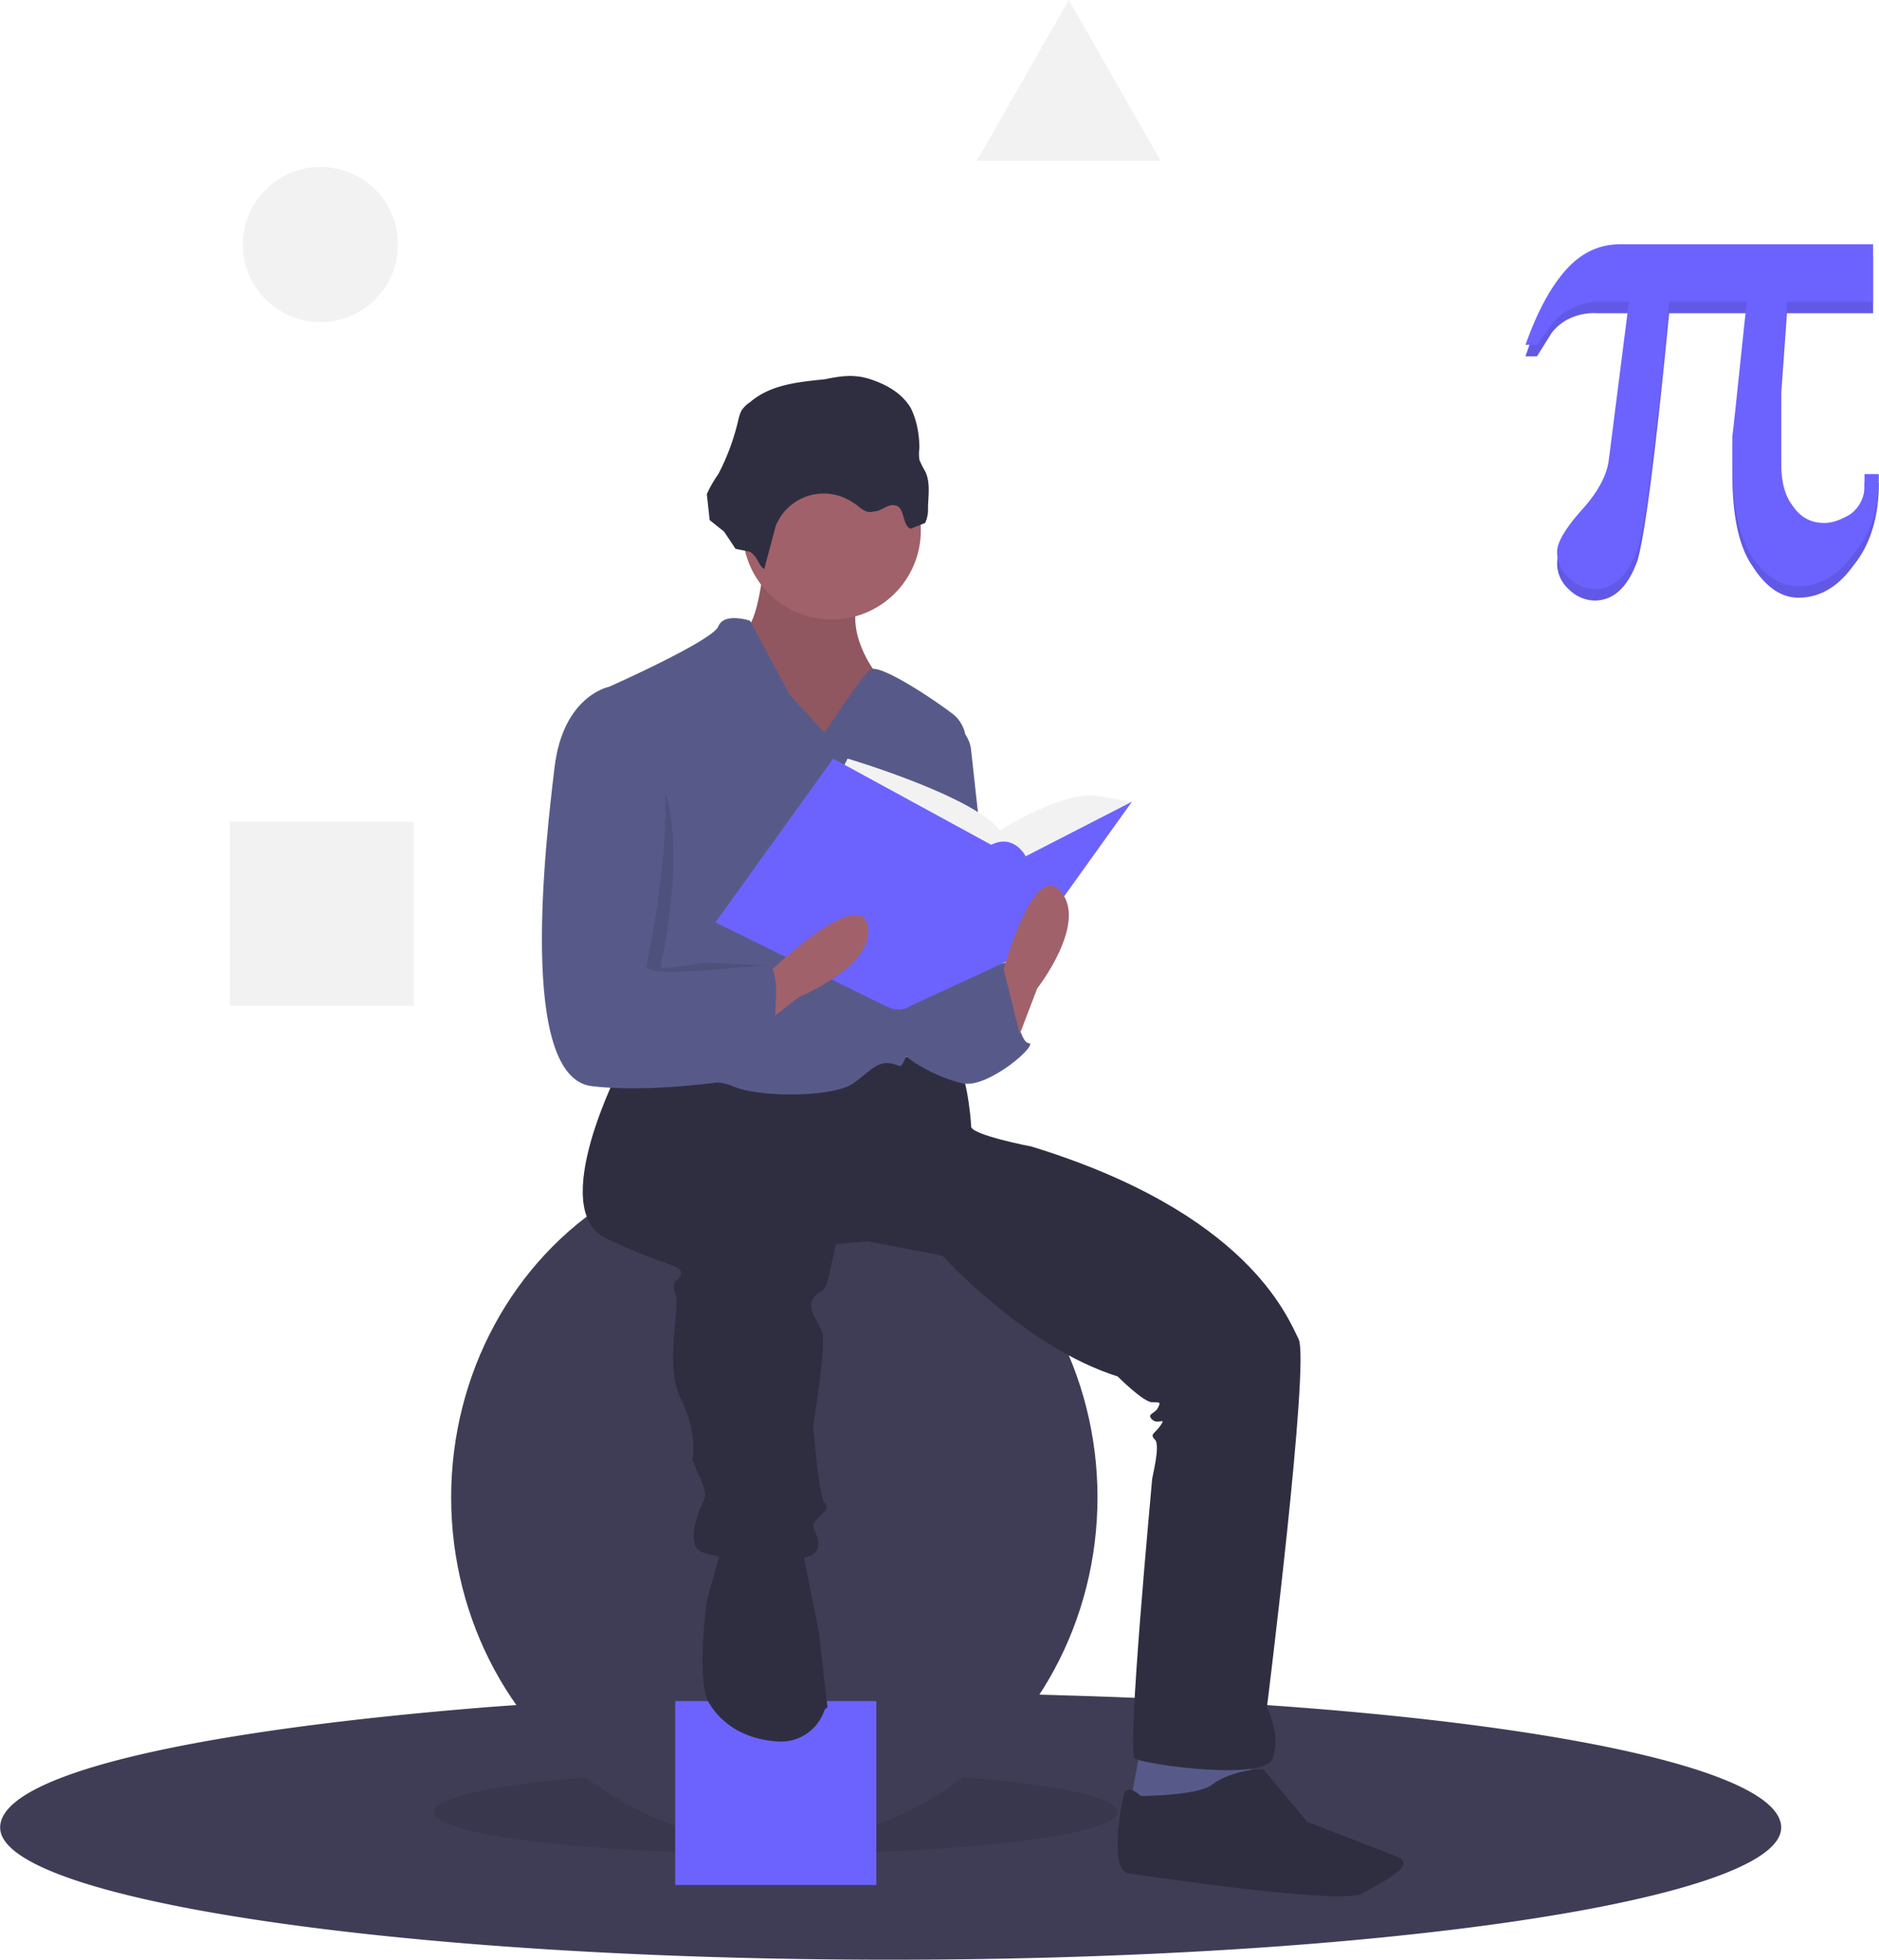
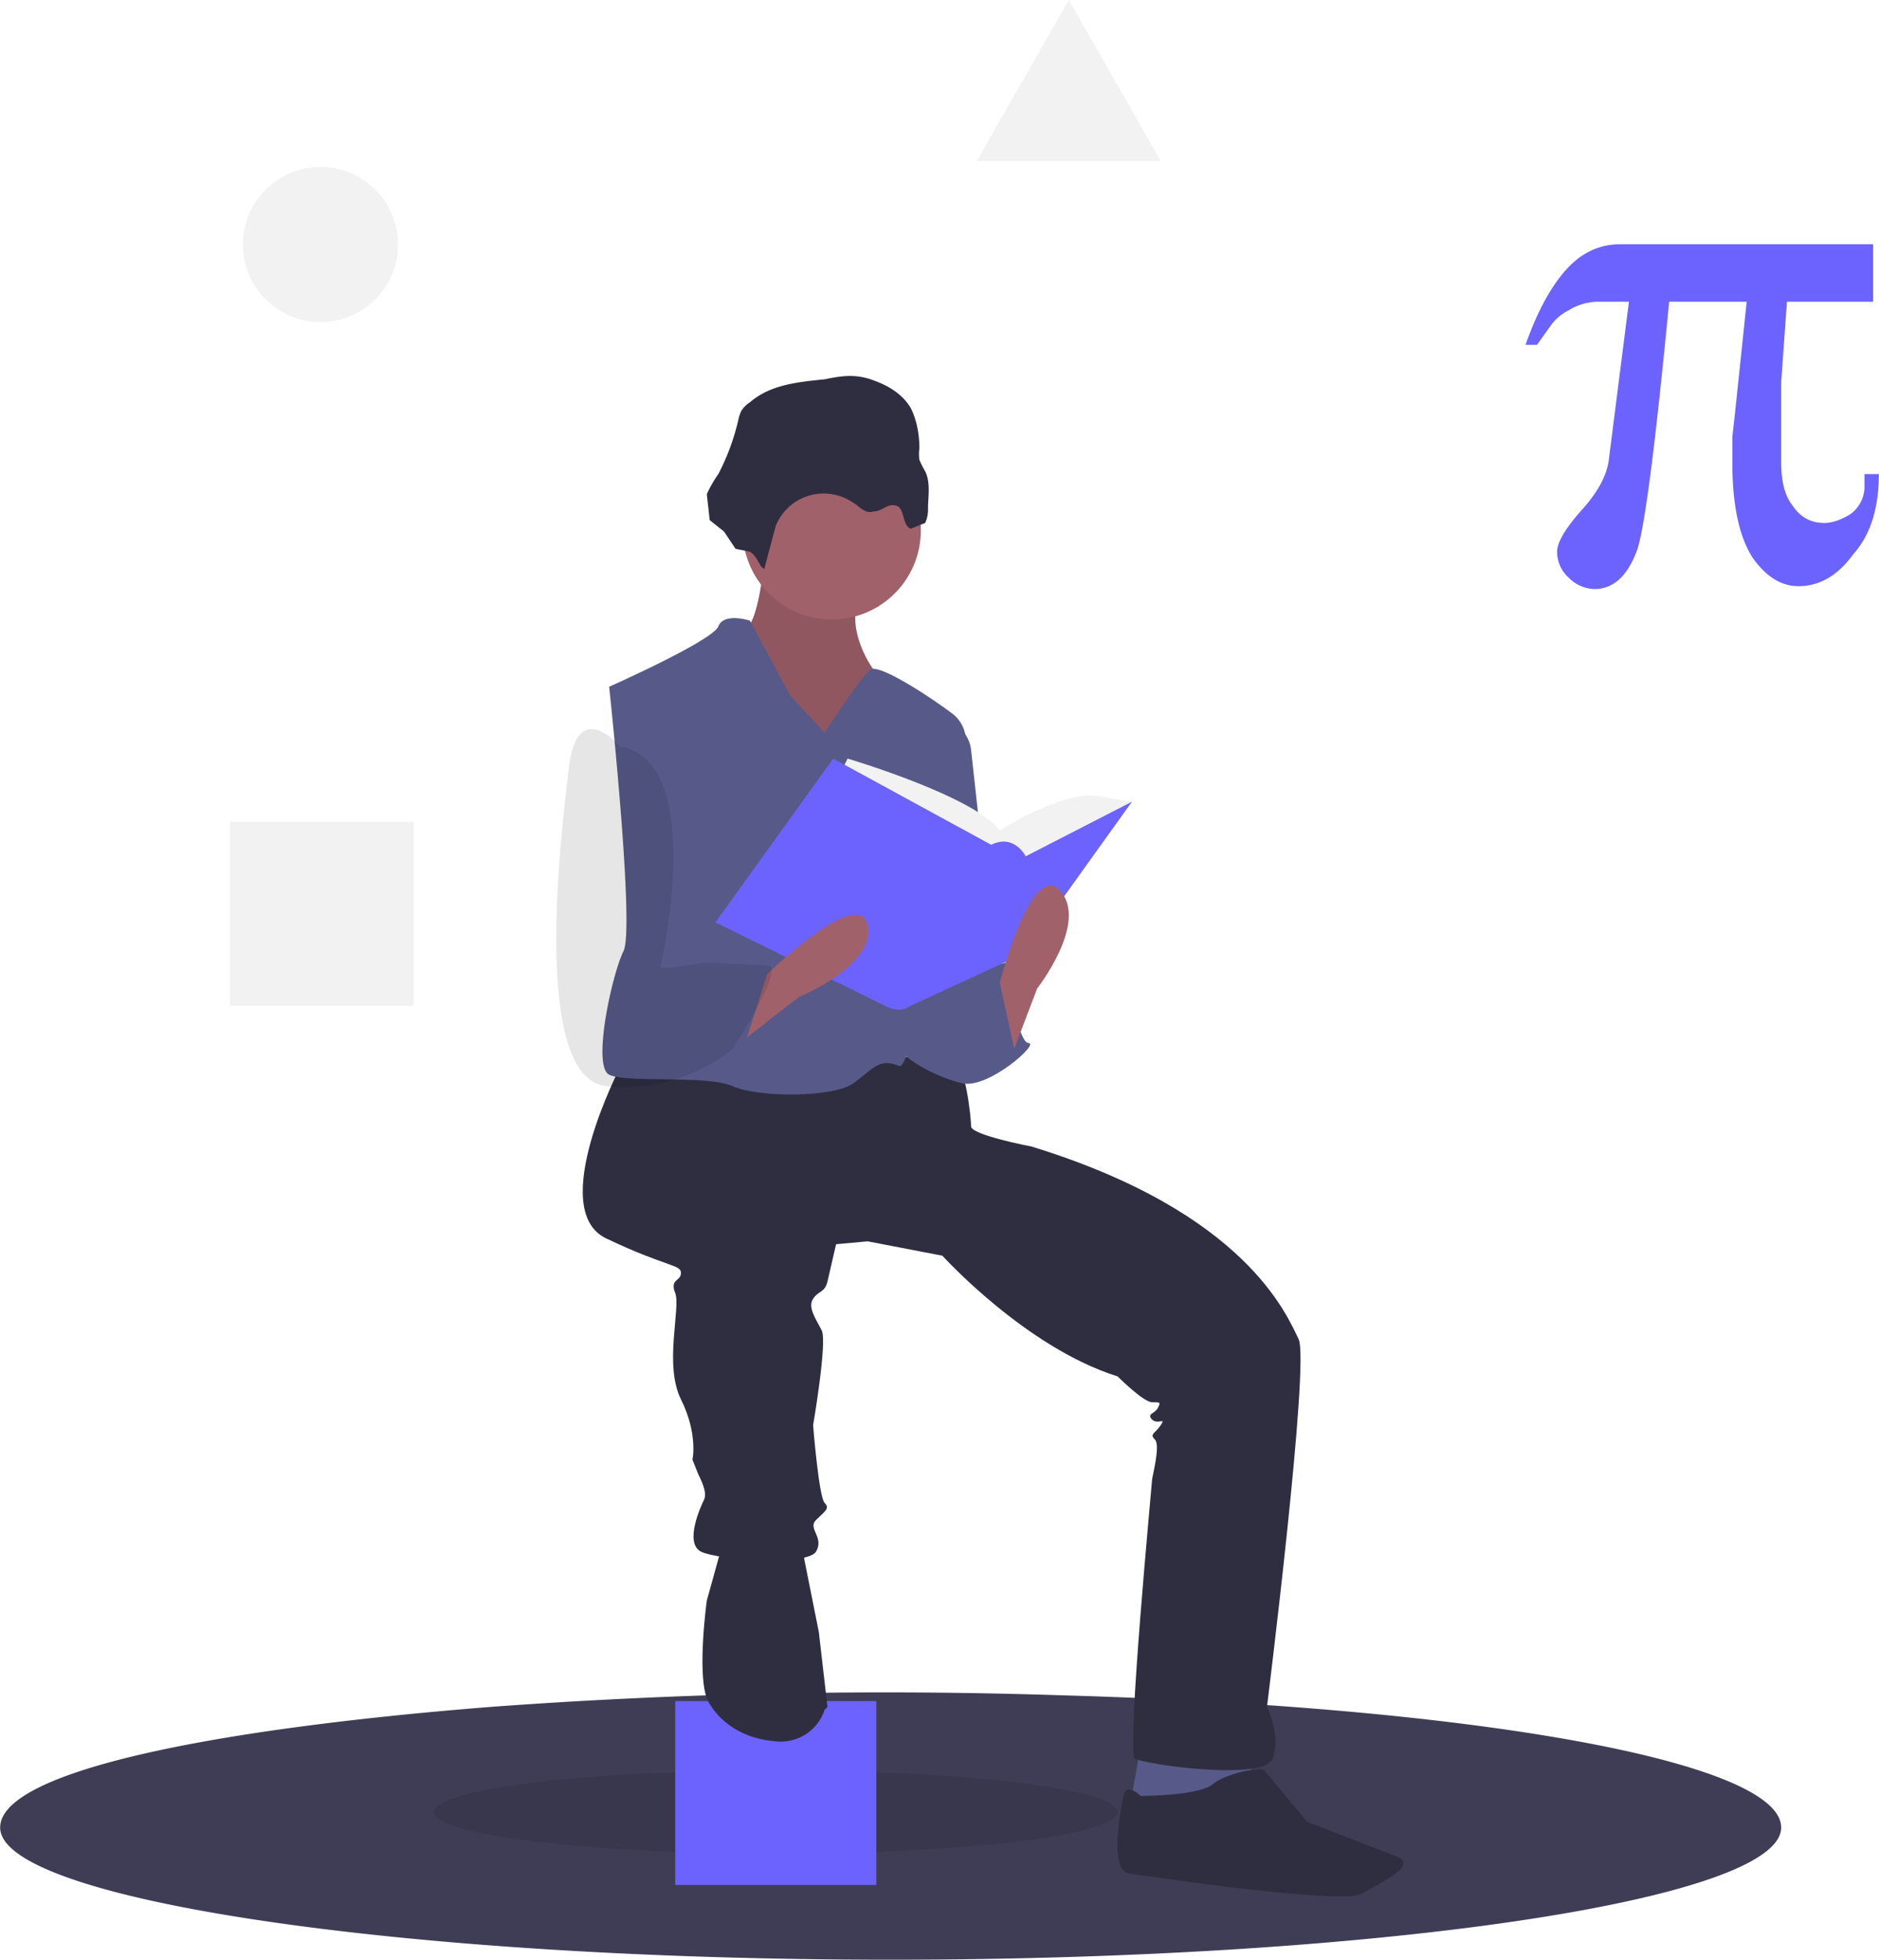
<svg xmlns="http://www.w3.org/2000/svg" width="654.2" height="682.1" viewBox="0 0 654 682">
  <path fill="#3f3d56" d="M620 636c0 25-139 46-310 46S0 661 0 636c0-19 70-34 171-42a1868 1868 0 0 1 199-4c143 4 250 23 250 46Z" />
  <ellipse cx="270" cy="630.6" opacity=".1" rx="119" ry="14.5" />
-   <ellipse cx="269.5" cy="521.1" fill="#3f3d56" rx="112.5" ry="120" />
  <path fill="#6c63ff" d="M235 592h70v64h-70z" />
  <path fill="#575a89" d="m397 608-4 22 26 4 17-10-1-16h-38z" />
  <path fill="#a0616a" d="M266 195s-2 23-7 24 11 41 11 41h24l19-5-9-22s-12-16-3-29-35-9-35-9Z" />
  <path d="M266 195s-2 23-7 24 11 41 11 41h24l19-5-9-22s-12-16-3-29-35-9-35-9Z" opacity=".1" />
  <path fill="#2f2e41" d="M216 371s-26 50-5 60 26 9 26 12-4 2-2 7-4 25 2 37 4 21 4 21l2 5c2 4 3 7 2 9s-7 15-1 18 37 5 40 0-3-8 0-11 5-4 3-6-4-27-4-27 5-29 3-33-5-8-3-11 4-2 5-6l3-13 11-1 26 5s29 32 61 42c0 0 9 9 12 9s3 0 2 2-4 2-2 4 5-1 3 2-4 3-2 5-1 13-1 14-9 95-6 97 45 8 48 0-2-18-2-18 15-120 11-128-18-44-93-67c0 0-21-4-21-7s-2-22-6-23l-27-2-29 9-40-7Z" />
  <path fill="#2f2e41" d="m251 539-5 18s-4 29 1 36c3 5 10 12 23 13a16 16 0 0 0 17-11 5 5 0 0 0 1-1l-3-26-5-25-1-7Zm146 86s-5-5-6 0-5 26 2 27 74 11 81 7 20-10 12-13l-31-12-15-18c-2-1-13 1-18 5s-25 4-25 4Z" />
  <circle cx="289.5" cy="184.6" r="31" fill="#a0616a" />
  <path fill="#575a89" d="m287 255-12-13-14-26s-9-3-11 2-38 21-38 21 9 84 5 92-11 40-5 43 34 0 43 4 35 4 42-1 9-9 16-6c5 2 19-85 23-111a12 12 0 0 0-5-12c-8-6-25-17-28-15s-16 22-16 22Z" />
  <path fill="#575a89" d="M330 251a12 12 0 0 1 8 10l8 73s-20 43-30 14 14-97 14-97Z" />
  <path fill="#575a89" d="m328 341 22-6s4 28 8 28-14 16-23 14-22-9-23-14 9-26 9-26Z" />
  <path fill="#2f2e41" d="m266 198 4-15a18 18 0 0 1 27-8c2 1 4 4 7 3 3 0 5-3 8-2s2 7 5 8l5-2a11 11 0 0 0 1-5c0-4 1-9-1-13a30 30 0 0 1-2-4 14 14 0 0 1 0-4c0-5-1-10-3-14-3-5-8-8-14-10s-11-1-16 0c-10 1-19 2-26 8a10 10 0 0 0-3 3 14 14 0 0 0-1 3 79 79 0 0 1-7 19 40 40 0 0 0-4 7l1 9 5 4 4 6 5 1c3 2 3 5 5 6Z" />
  <path fill="#f2f2f2" d="m292 270 3-6s44 13 53 25c0 0 22-14 34-12l12 2-37 33-47-4Z" />
  <path fill="#6c63ff" d="m290 264-41 57 59 29s5 3 9 0l39-18 38-53-37 19s-4-8-12-4Z" />
  <path fill="#a0616a" d="m353 365 8-21s18-23 8-34-21 32-21 32Zm-93-4 18-14s27-11 24-25-35 17-35 17Z" />
  <path d="M217 260h-1s-15-18-18 7-13 108 13 111 44-13 44-13 19-29 12-29l-21-1c-9 1-17 3-16 1 1-5 15-69-13-76Z" opacity=".1" />
-   <path fill="#575a89" d="m216 241-4-2s-16 3-19 28-13 108 13 111 61-4 61-4 7-38 0-38-43 5-42 0 19-88-9-95Zm122 112 11-17 7 28-18 8v-19z" />
  <circle cx="111.5" cy="85.1" r="27" fill="#f2f2f2" />
  <path fill="#f2f2f2" d="M80 286h64v64H80zM372 0l16 28 16 28h-64l16-28 16-28z" />
-   <path fill="#6c63ff" d="M654 168q0 18-9 29-8 11-19 11-9 0-16-11-7-10-7-32v-10l1-8 4-38h-27q-7 72-11 86-5 14-15 14a13 13 0 0 1-9-4 12 12 0 0 1-4-9q0-6 9-15 8-10 9-18l7-54h-11a20 20 0 0 0-10 2 17 17 0 0 0-6 5l-5 8h-4q6-18 14-27 8-8 19-8h88v20h-30l-2 28v28q0 9 4 15t11 6q4 0 9-3a12 12 0 0 0 5-9v-6Z" />
-   <path d="M654 168q0 18-9 29-8 11-19 11-9 0-16-11-7-10-7-32v-10l1-8 4-38h-27q-7 72-11 86-5 14-15 14a13 13 0 0 1-9-4 12 12 0 0 1-4-9q0-6 9-15 8-10 9-18l7-54h-11a20 20 0 0 0-10 2 17 17 0 0 0-6 5l-5 8h-4q6-18 14-27 8-8 19-8h88v20h-30l-2 28v28q0 9 4 15t11 6q4 0 9-3a12 12 0 0 0 5-9v-6Z" opacity=".1" />
  <path fill="#6c63ff" d="M654 165q0 18-9 28-8 11-19 11-9 0-16-10-7-11-7-33v-9l1-9 4-38h-27q-7 73-11 86-5 14-15 14a13 13 0 0 1-9-4 12 12 0 0 1-4-9q0-5 9-15 8-9 9-17l7-55h-11a20 20 0 0 0-10 3 17 17 0 0 0-6 5l-5 7h-4q6-17 14-26t19-9h88v20h-30l-2 28v28q0 10 4 15 4 6 11 6 4 0 9-3a12 12 0 0 0 5-9v-5Z" />
</svg>